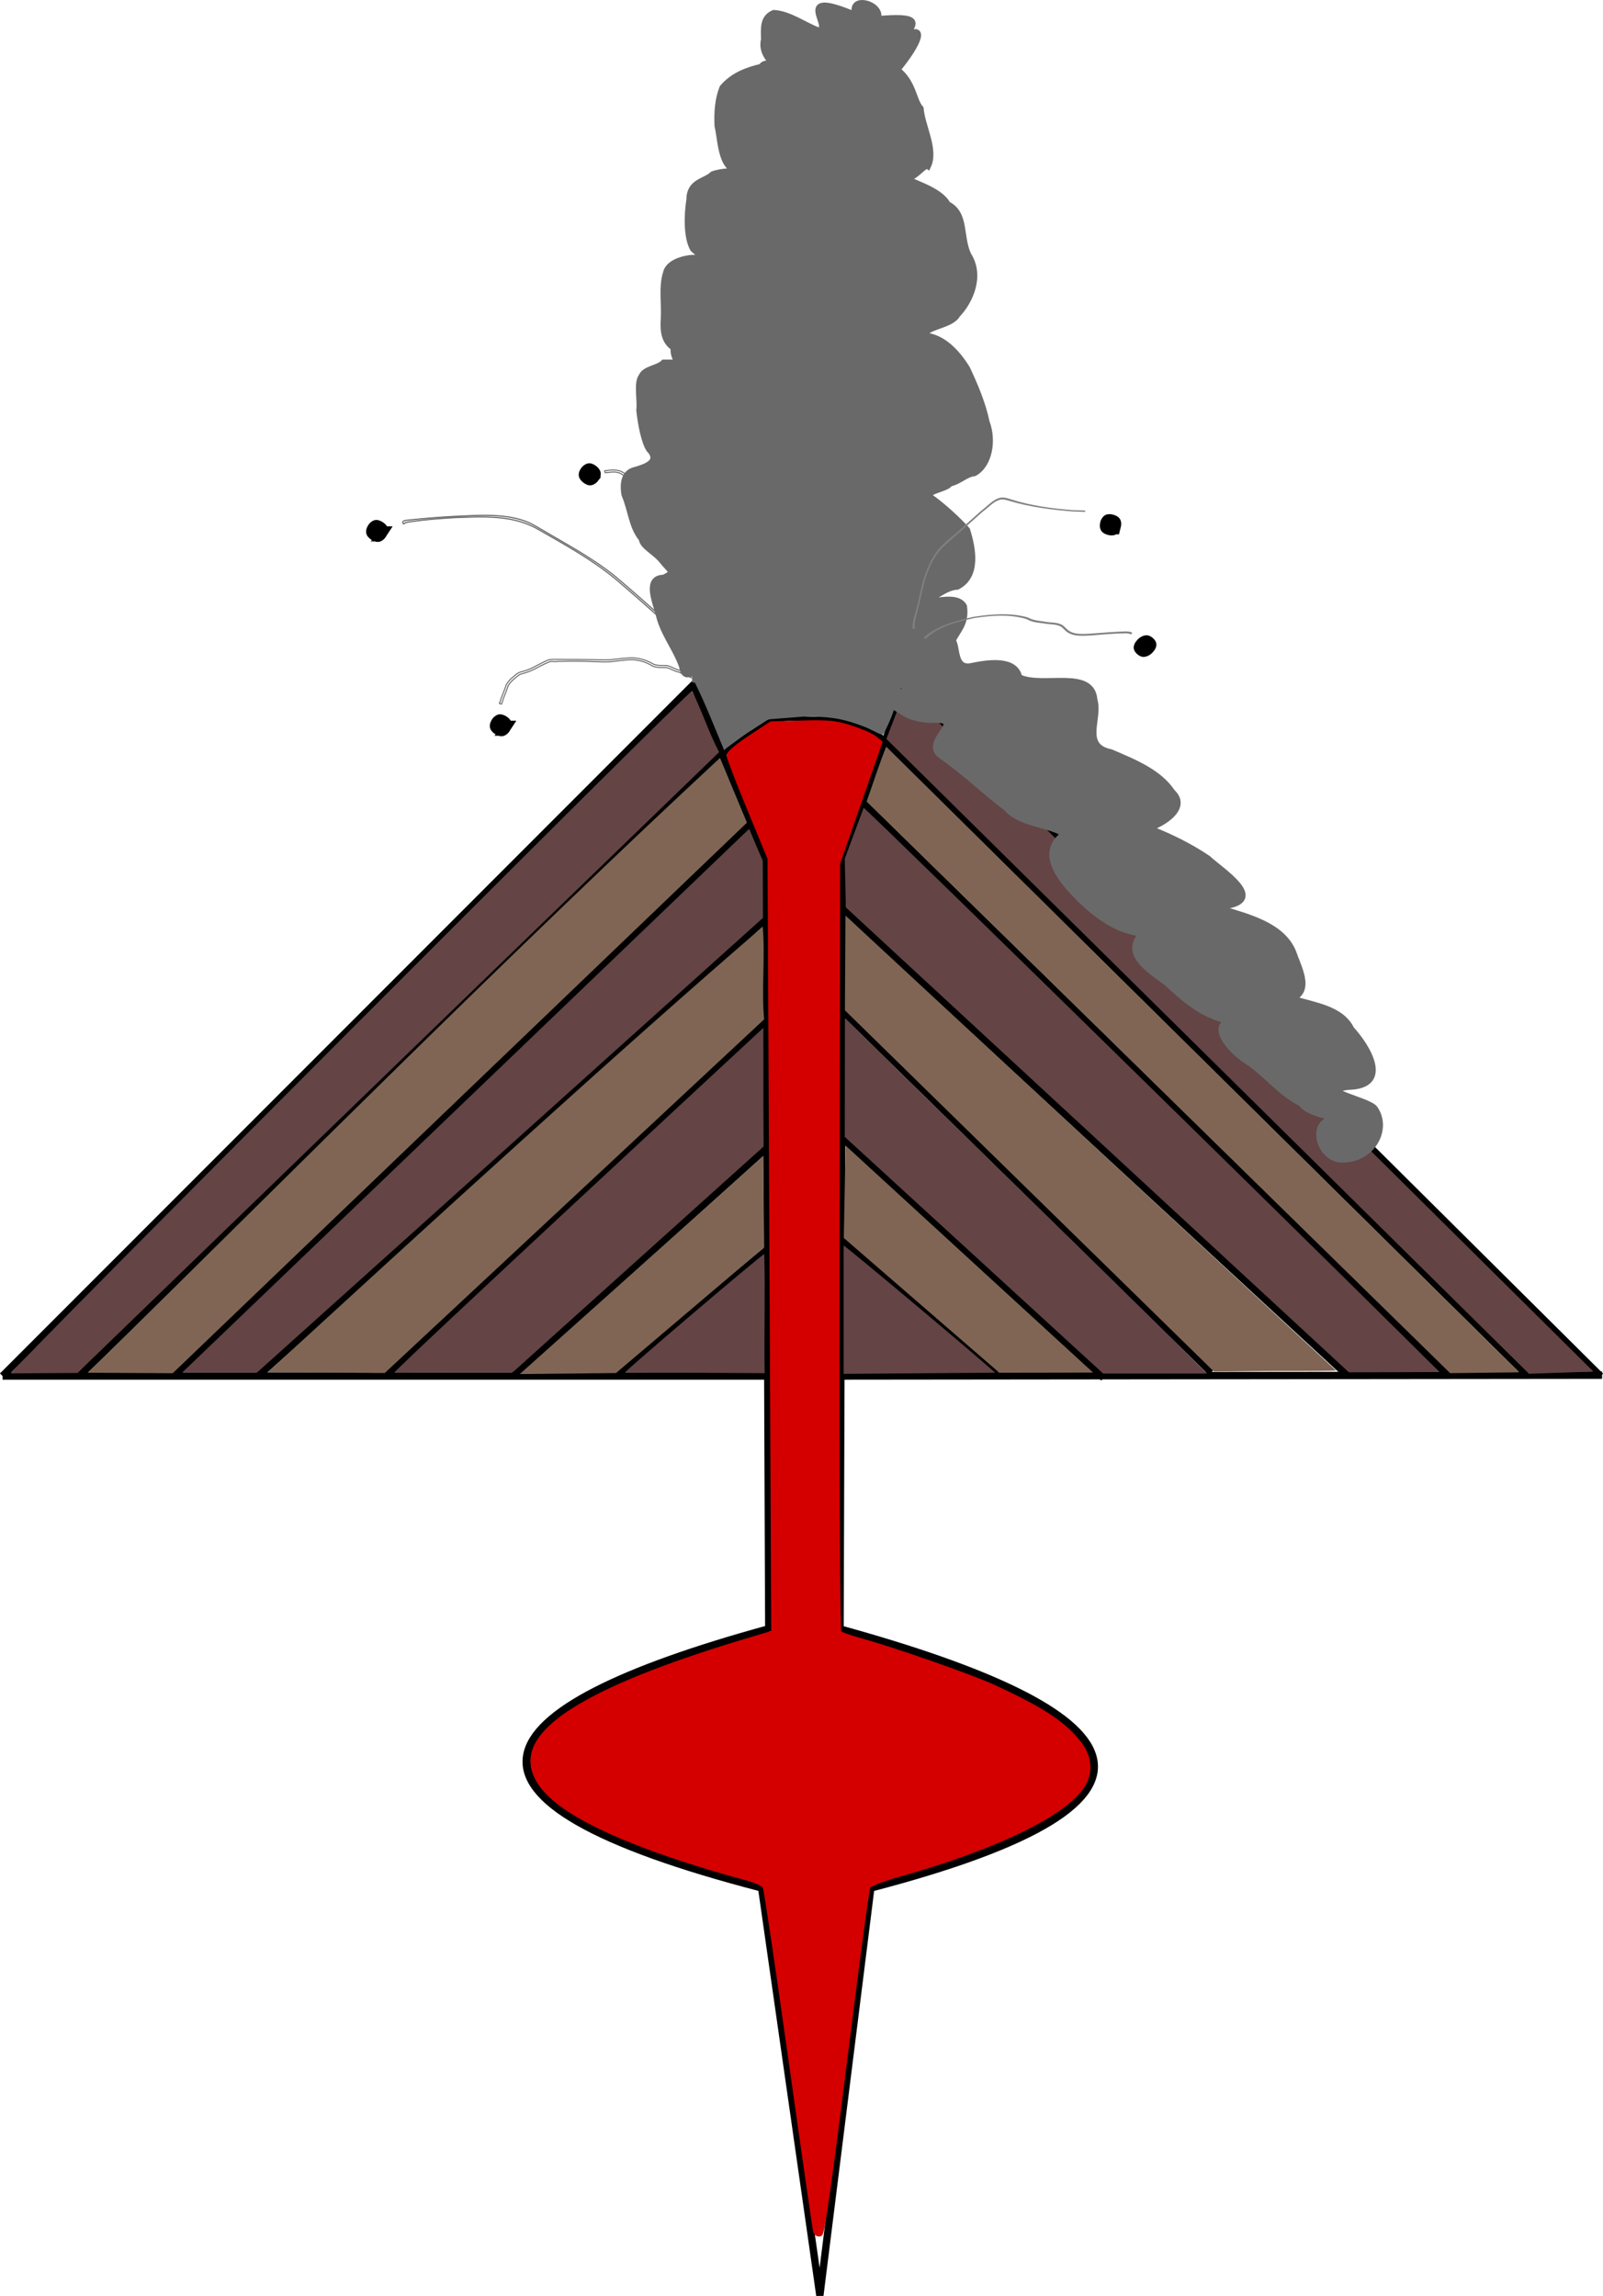
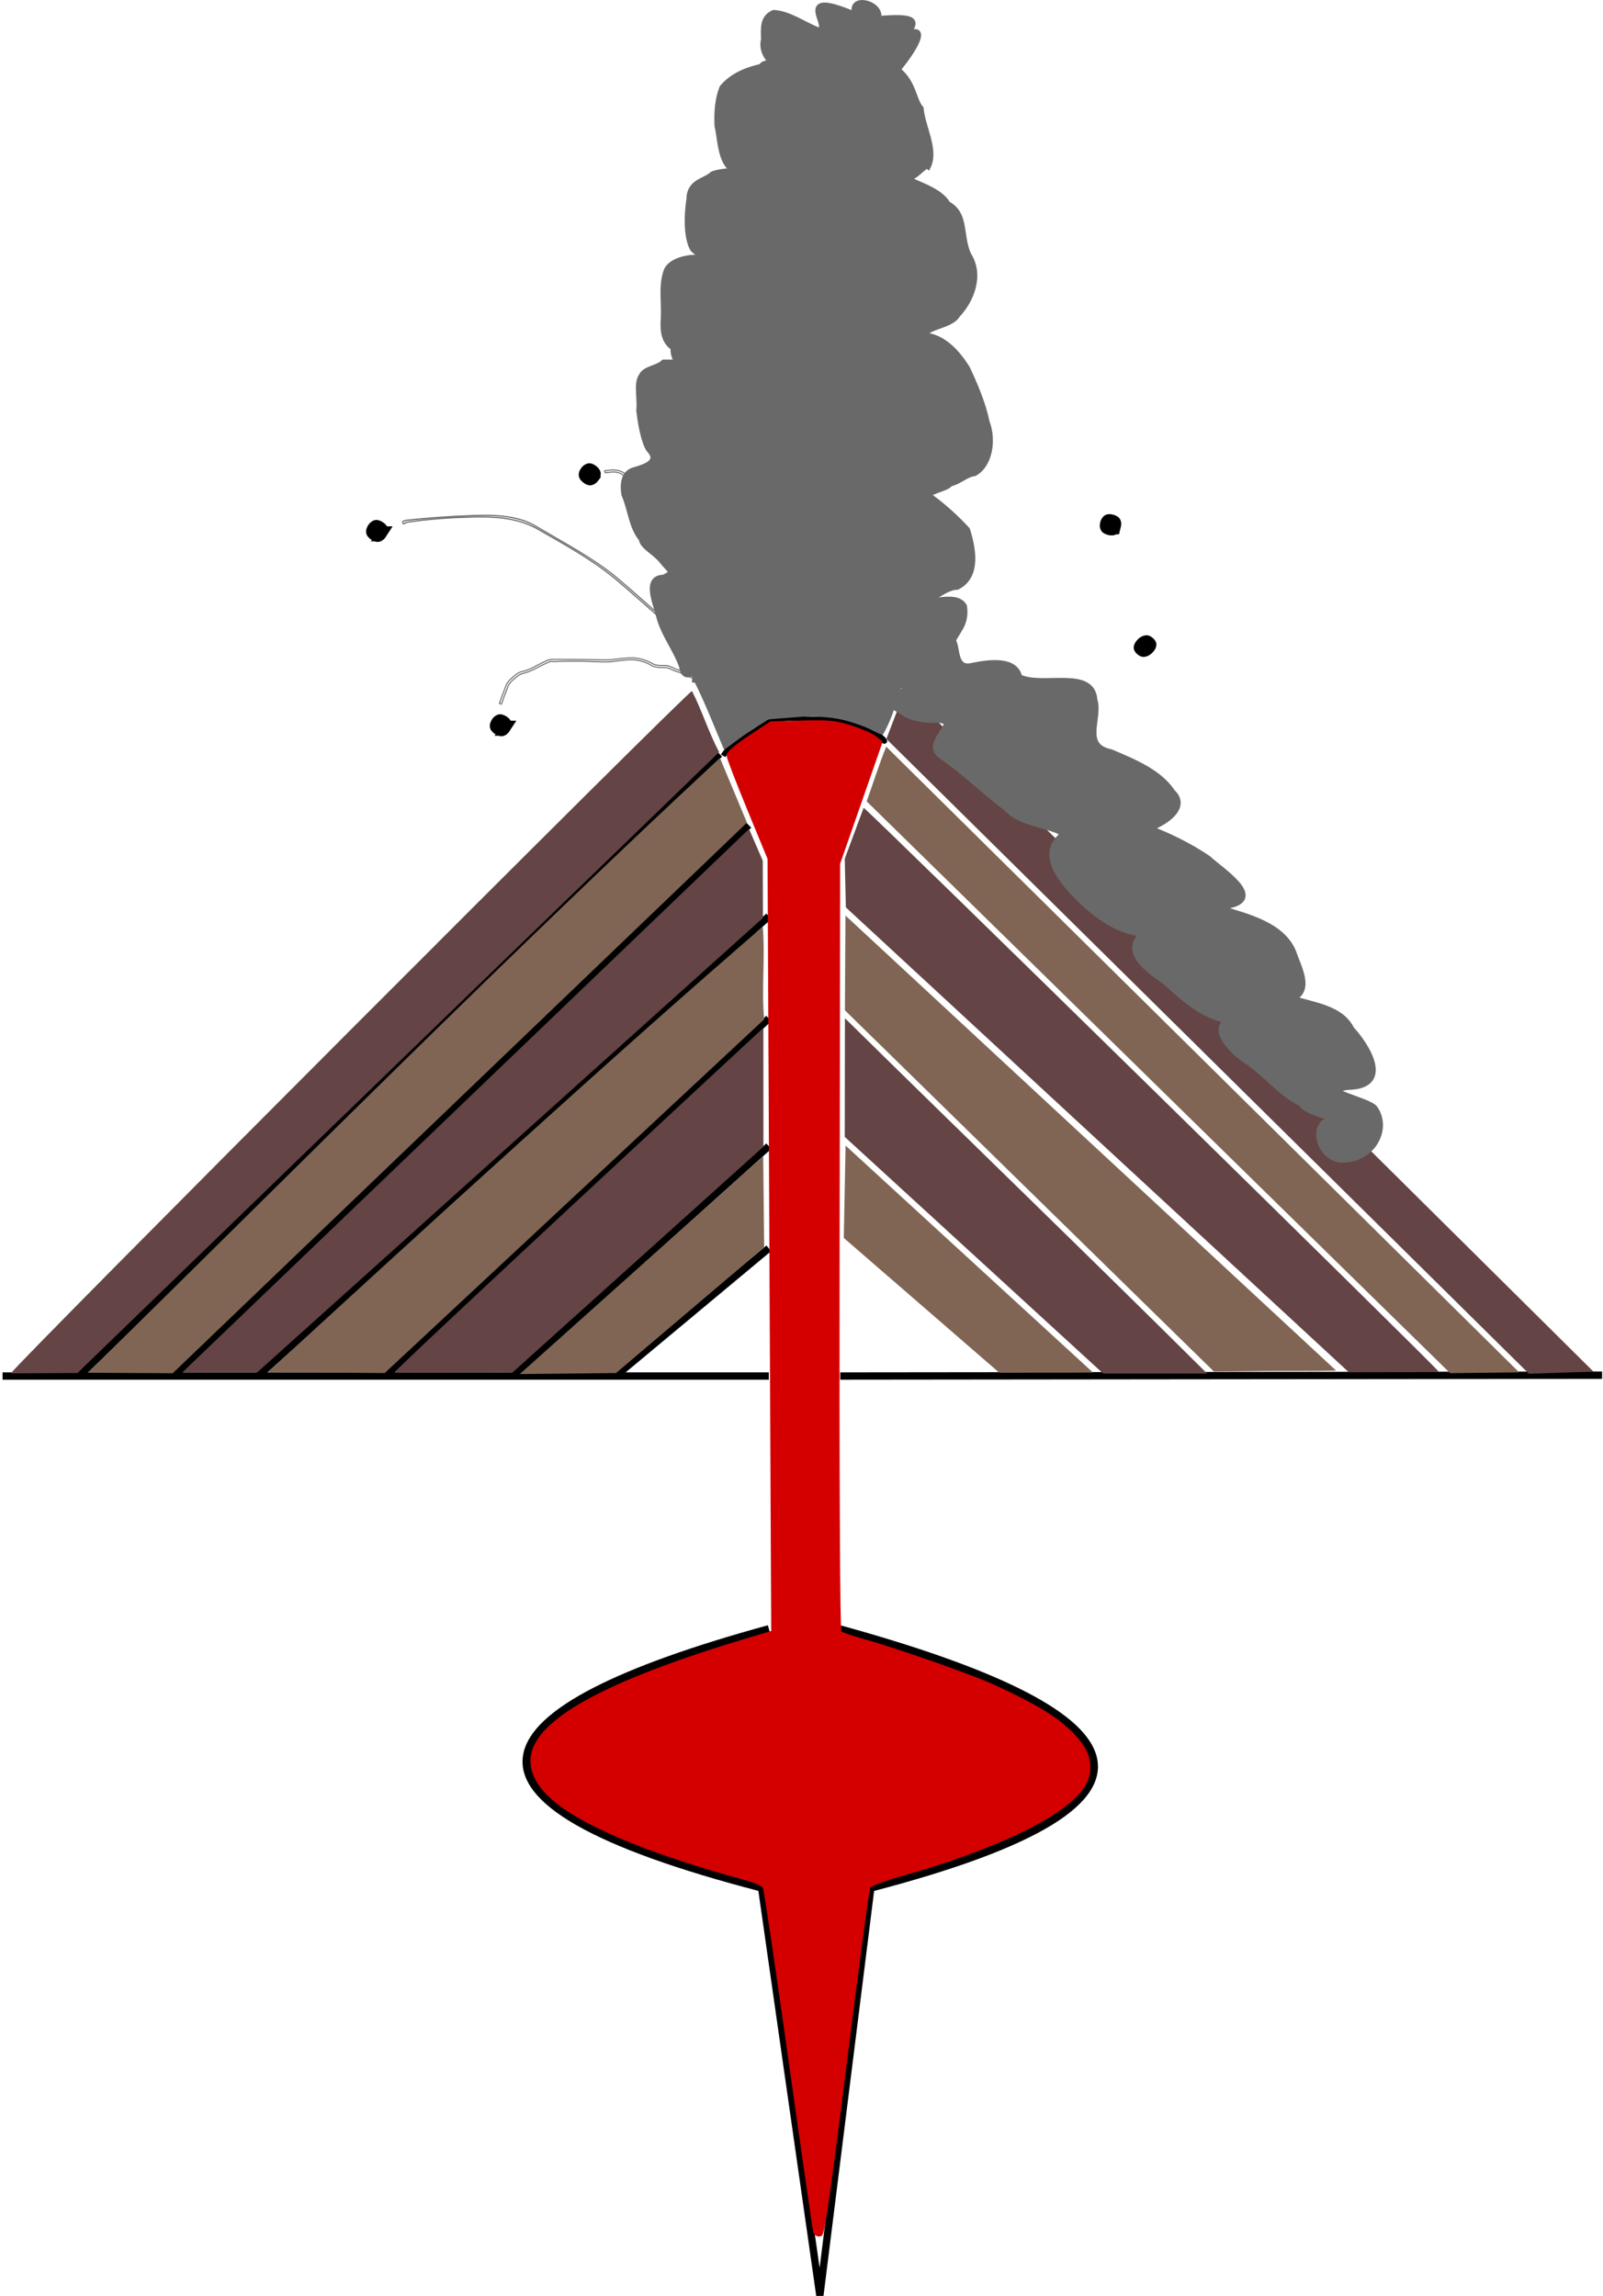
<svg xmlns="http://www.w3.org/2000/svg" viewBox="0 0 313.81 449.5">
  <g color="#000" stroke="#000" fill="none">
-     <path d="M.5 269.391l135.26-135.36 14.14 34.35.6 151.01" stroke-width="1.436" />
-     <path d="M313.36 269.391l-136.22-135.36-12.13 34.35-.51 151.01" stroke-width="1.329" />
    <path d="M150.54 318.971c-57.956 15.901-67.841 33.325-1.324 50.573" stroke-width="1.629" />
    <path d="M164.43 319.011c57.598 15.902 72.094 33.284 5.989 50.535" stroke-width="1.624" />
    <path d="M149.07 369.391l11.429 80 10-80M.5 269.391h150M164.5 269.391l149.13-.16" stroke-width="1.436" />
  </g>
  <g color="#000" stroke="#000" stroke-width="1.436" fill="none">
    <path d="M150.5 244.391l-30 25M150.5 224.391l-50 45M150.5 199.391l-75 70M150.5 179.391l-100 90M146.57 161.541l-112.5 107.86M140.86 147.611L15.5 269.391" />
  </g>
  <g color="#000" stroke="#000" stroke-width="1.436" fill="none">
-     <path d="M165 242.961l30.357 25.714M165 222.961l51.071 46.786M165 197.961l72.143 70.714M165 177.961l98.929 91.429M168.57 156.801l114.64 112.24M173.04 144.841l125.95 124.39" />
-   </g>
+     </g>
  <path d="M171.57 144.041c.384.293 2.07 1.61 1.474.834-1.29-1.679-4.857-2.35-6.67-3.223-1.64-.789-3.506-.912-5.323-.827-2.797.13-5.743-.497-8.41 0-1.327.249-2.704.488-3.835 1.492-1.459 1.296-3.47 1.966-5.01 3.245-.843.7-1.665 1.457-2.226 2.407" stroke="#000" fill="none" />
  <path d="M159.69 436.861c-.12-.37-2.292-15.447-4.827-33.503s-4.794-33.285-5.02-33.84c-.305-.748-1.576-1.322-4.897-2.212-6.809-1.825-15.04-4.507-20.543-6.692-13.695-5.44-20.058-10.489-20.053-15.914.007-7.38 14.035-15.17 42.63-23.675l4.497-1.338-.36-75.812-.359-75.812-4.012-9.737c-2.206-5.356-4.012-10.06-4.012-10.452 0-.393 1.86-1.937 4.134-3.43l4.133-2.716 6.03-.17c5.16-.145 6.535-.007 9.54.96 1.931.62 3.99 1.517 4.577 1.991l1.066.863-4.121 11.815-4.12 11.815-.108 75.137c-.065 46.22.076 75.31.367 75.586.26.248 2.292.954 4.514 1.57 6.557 1.819 21.37 7.01 25.745 9.022 9.542 4.39 13.845 7.232 16.785 11.086 1.875 2.458 2.2 5.158.92 7.634-2.89 5.588-16.781 12.45-36.262 17.91-3.061.859-5.764 1.902-6.007 2.318-.243.417-2.317 15.854-4.609 34.306-2.852 22.96-4.363 33.614-4.789 33.756-.342.114-.72-.096-.839-.466z" stroke="#d40000" fill="#d40000" />
-   <path d="M165.15 243.851l.004 25.113 29.649-.214c-1.961-1.929-29.311-24.899-29.653-24.899zm-15.534 1.67c-.41 0-27.039 22.66-27.229 23.163l27.305.154c-.133-7.475.137-15.847-.077-23.317z" fill="#644444" />
  <path d="M173.49 146.181c-1.4 3.448-2.497 6.97-3.824 10.71l114.22 111.94 13.508-.16zM17.21 268.751l16.605.092 112.41-107.79-5.286-12.662c-40.808 37.873-83.024 80.318-123.73 120.36zm148.3-89.511l-.107 18.558 72.237 70.719 12.116-.116c6.564.02 11.863-.025 11.78-.094zM52.46 268.625l22.853.186 74.277-69.245c-.544-5.755.232-12.377-.272-18.12-26.68 22.916-66.924 59.67-96.858 87.178zm113.07-44.351l-.345 18.091 30.45 26.384 18.345-.027zm-44.937 44.537l29.004-24.616-.191-17.831-47.644 42.64z" fill="#806555" />
  <path d="M135.47 135.291c-.419-.419-133.33 132.75-133.33 133.58l13.018-.069 125.63-121.56c-1.919-3.496-3.49-8.418-5.32-11.95zm41.756-.309l-3.702 9.682 125.8 124.29 12.613-.43zm-8.159 23.172l-3.697 9.972.219 9.52 98.475 91.02 17.656-.045c0-.461-112.2-110.48-112.65-110.47zm-133.36 110.53l14.646-.006 99.003-88.97-.035-11.203-2.688-6.215-110.93 106.39zm129.7-69.342l-.034 23.236 50.588 46.331h20.353c-23.216-23.073-47.59-46.596-70.906-69.567zm-15.969 1.889s-71.867 66.6-72.226 67.485l23.145-.038 49.09-44.184c.001-7.607-.007-15.656-.009-23.263z" fill="#644444" />
  <g fill="#696969">
    <path d="M136.01 133.661c.646-4.043-1.914.463-2.478-3.187-1.264-3.572-3.703-6.459-4.55-10.055-.698-2.674-2.73-7.274.958-7.313 2.41-1.208 1.392-1.093-.479-3.51-1.502-1.716-3.678-2.644-3.83-4.096-1.984-2.362-2.104-5.694-3.39-8.679-.442-2.731.256-4.324 1.953-4.776 2.02-.585 5.278-1.544 2.873-4.095-.935-1.415-1.615-4.837-1.916-7.606.253-2.156-.578-5.37.48-6.727.64-1.445 3.131-1.465 4.31-2.633 4.51-.025 1.733.249 1.915-2.925-1.803-1.22-2.09-3.184-1.916-5.63.17-3.004-.437-6.289.448-9.023.35-1.571 2.303-2.57 4.77-2.898 3.063-.177 3.286.76.529-1.755-1.294-2.194-1.214-6.586-.73-9.658.007-3.585 3.049-3.525 4.56-4.968 1.582-.648 4.772-.728 6.047-.511-4.558.283-4.335-5.771-5.097-8.96-.117-2.662.048-5.208.966-7.494 2.047-2.398 4.782-3.42 7.662-4.096.277-1.107 3.527-.664 4.395-.292-1.978.803-4.686-2.404-3.916-5.014-.066-2.295-.256-4.32 1.916-5.224 3.036.185 5.86 2.33 8.649 3.397 3.308-.086-5.55-8.48 7.392-2.975-1.62-4.072 5.423-2.268 4.315.773 7.619-.67 8.2.341 4.862 3.644 5.026-3.21 3.155 1.228-1.035 6.277 3.195 2.526 3.096 5.94 4.55 7.605.333 3.646 2.981 8.056 1.434 11.282-.763-.508-2.592 2.647-4.308 2.173.455.925 6.587 2.248 8.141 5.266 3.706 1.881 2.348 6.278 4.073 9.942 2.581 4.05.435 8.982-2.157 11.704-1.254 2.23-6.41 2.27-6.333 4.074 3.632.339 6.386 3.439 8.248 6.456 1.495 3.196 3.062 6.807 3.831 10.53 1.34 3.491.568 8.317-2.394 9.946-1.74.21-2.924 1.635-4.8 2.028-.567 1.119-5.043 1.483-3.82 2.652 2.49 1.766 5.37 4.424 7.183 6.435 1.1 3.513 2.222 8.996-1.915 11.115-2.414.083-4.544 2.427-6.06 2.505-.306 1.36 5.836-1.494 7.373 1.35.515 3.768-1.58 4.765-2.75 7.846-.346 2.331-1.964 2.502-2.394 4.095-1.242.809-2.53 1.963-3.352 2.925-1.126-.348-2.908.934-3.821.506" stroke="#696969" stroke-width="1.177" />
    <path d="M136.01 133.601c.01-.607 39.784-.129 40.397.483.209.21-.476 2.255-1.133 3.962-.473 1.878-1.76 4.733-2.444 5.785-.687-.006-2.127-1.019-4.028-1.709-3.474-1.26-5.575-1.846-11.288-1.846l-7.079.557-3.236 2.068c-2.382 1.523-5.37 3.897-5.45 3.897-1.842-4.335-3.507-8.7-5.739-13.197z" />
  </g>
  <path d="M184.7 125.631c3.844-2.599.746 5.845 5.557 4.748 3.66-.76 8.517-1.295 9.274 2.226 4.558 2.164 14.256-1.754 14.71 4.425 1.14 3.59-2.687 9.04 3.237 10.244 4.596 1.976 9.428 3.912 12.013 7.808 3.791 3.59-3.815 7.093-4.75 7.005 4.126 1.586 8.177 3.56 11.727 5.974 2.623 2.433 11.328 7.915 3.776 9.25-2.855-.258-5.681-.496-1.282.57 5.487 1.651 11.983 3.29 14.166 8.445.995 2.986 3.716 7.61-.207 9.166 4.445 1.407 9.584 1.896 11.62 6.001 3.083 3.345 7.95 11.121-.626 11.288-6.358.764 3.997 2.556 5.218 4.243 2.917 4.189-.773 10.515-7.032 9.962-4.396-.837-5.714-8.297-.288-7.874.084-.295-5.756-.949-7.068-3.069-4.449-2.235-7.045-6.105-11.191-8.652-2.593-1.876-6.391-5.896-3.198-7.575-5.116-1.086-8.57-4.287-12.054-7.466-3.596-2.575-8.55-5.877-4.637-9.596-4.862-.385-8.96-3.55-12.082-6.515-3.663-3.651-8.5-9.055-3.298-12.957-2.501-1.875-8.54-1.868-11.267-5.084-4.41-3.3-8.216-7.12-12.8-10.25-4.01-2.817 5.86-7.538-2.177-6.99-4.372-.394-4.458-1.15-8.164-3.305" stroke="#696969" stroke-width="1.179" fill="#696969" />
  <path d="M922.58 215.36c0 .527-1.71.954-3.818.954s-3.817-.427-3.817-.954c0-.527 1.709-.954 3.817-.954s3.818.427 3.818.954z" transform="matrix(.27 .072 -.115 .434 -5.9 -56.876)" stroke="#000" stroke-width="7.236" fill="#696969" />
  <path d="M922.58 215.36c0 .527-1.71.954-3.818.954s-3.817-.427-3.817-.954c0-.527 1.709-.954 3.817-.954s3.818.427 3.818.954z" transform="matrix(.22 .172 -.276 .354 -27.24 -141.406)" stroke="#000" stroke-width="7.236" fill="#696969" />
  <path d="M922.58 215.36c0 .527-1.71.954-3.818.954s-3.817-.427-3.817-.954c0-.527 1.709-.954 3.817-.954s3.818.427 3.818.954z" transform="matrix(.235 .151 -.243 .378 -89.76 -116.193)" stroke="#000" stroke-width="7.236" fill="#696969" />
  <path d="M922.58 215.36c0 .527-1.71.954-3.818.954s-3.817-.427-3.817-.954c0-.527 1.709-.954 3.817-.954s3.818.427 3.818.954z" transform="matrix(.194 .174 -.34 .341 119.14 -106.815)" stroke="#000" stroke-width="7.236" fill="#696969" />
  <path d="M922.58 215.36c0 .527-1.71.954-3.818.954s-3.817-.427-3.817-.954c0-.527 1.709-.954 3.817-.954s3.818.427 3.818.954z" transform="matrix(.235 .151 -.243 .378 -65.54 -78.149)" stroke="#000" stroke-width="7.236" fill="#696969" />
  <path d="M138.56 130.721c-2.2-3.022-4.924-5.666-7.679-8.256-3.446-3.088-6.908-6.165-10.446-9.165-4.553-3.754-9.824-6.653-14.992-9.616-4.95-2.935-10.876-2.556-16.51-2.341-2.79.164-5.58.372-8.344.766-.379.054-.762.097-1.131.194-.05.013-.54.384-.06.025.019.03-.427.278-.446.249-.025-.155-.146-.322-.074-.464.131-.259 1.316-.314 1.575-.343 2.792-.304 5.596-.505 8.4-.67 4.75-.199 10.326-.706 14.765 1.254.712.314 1.36.738 2.04 1.108 5.131 3.048 10.497 5.848 15.062 9.62 3.541 3.003 6.995 6.094 10.45 9.18 2.783 2.602 5.51 5.267 7.821 8.245.016.028-.414.242-.43.214z" stroke="#696969" stroke-width=".228" fill="none" />
-   <path d="M178.66 123.071c.006-.303-.018-.607.018-.908.15-1.244.372-1.616.699-2.88.496-1.918.884-3.859 1.384-5.777.667-2.076 1.488-4.132 2.863-5.85.489-.61.991-1.055 1.552-1.588 2.379-1.99 4.674-4.076 6.992-6.137 1.106-.791 2.396-2.362 3.858-2.513.682-.07 1.08.109 1.722.29 3.988 1.293 8.13 1.845 12.292 2.171l2.432.075c.02.005-.057.27-.076.265l-2.437-.092c-4.184-.333-8.354-.863-12.388-2.073-.26-.068-1.025-.303-1.366-.28-1.508.1-2.651 1.582-3.793 2.368-2.323 2.046-4.58 4.165-6.945 6.164-.542.503-1.06.953-1.534 1.528-1.381 1.675-2.208 3.692-2.873 5.737-.499 1.922-.885 3.862-1.358 5.789-.276 1.125-.536 1.682-.638 2.803-.028.302.012.606.018.908 0 .03-.422.03-.422 0zM180.82 124.821c2.756-2.43 6.414-3.339 9.916-4.083 3.463-.505 7.088-.83 10.497.153 1.001.556 2.106.635 3.218.796 1.128.266 2.442.072 3.487.662.242.137.61.522.812.72 1.158 1.196 2.856 1.062 4.391 1.007 2.424-.177 4.843-.388 7.273-.462.94.09.535-.008 1.227.224.026.015-.187.376-.212.361-.542-.194-.24-.112-.913-.218-2.431.036-4.85.251-7.273.45-1.694.062-3.536.214-4.82-1.105-.14-.138-.527-.536-.703-.637-1.015-.58-2.306-.389-3.405-.647-1.133-.145-2.268-.201-3.27-.804-3.293-1.045-6.834-.749-10.199-.26-3.427.746-7.048 1.645-9.695 4.1-.018.023-.35-.234-.33-.257z" fill="gray" />
  <path d="M127.15 96.481c-1.236-.676-2.438-1.39-3.554-2.253-.505-.398-.972-.853-1.545-1.155-.613-.519-1.294-.678-2.08-.66-.489.022-.974.088-1.46.146-.027.01-.17-.378-.142-.388.498-.06.995-.128 1.496-.16.916 0 1.723.127 2.45.73.582.325 1.072.776 1.581 1.203 1.082.87 2.265 1.578 3.508 2.197.024.018-.23.358-.254.34zM137.05 133.371c-1.42-.512-2.765-1.2-4.153-1.787-.86-.163-1.578-.687-2.422-.886-.916-.015-1.783.036-2.664-.268-1.292-.79-2.495-1.186-4.004-1.264-1.492.008-2.968.245-4.448.404-1.397.068-2.8-.044-4.198-.083a120.92 120.92 0 00-6.139.005c-.33.096-1.22-.098-1.47.087-.81.316-1.577.73-2.357 1.113-.924.52-1.91.936-2.938 1.194-.582.147-1.017.514-1.454.907-.539.406-.99.897-1.332 1.479-.284.89-.648 1.745-.983 2.616-.058.333-.198.641-.327.951-.01.03-.414-.11-.404-.14.13-.307.278-.606.33-.94.347-.887.726-1.754 1.006-2.666a5.086 5.086 0 011.381-1.576c.472-.438.966-.842 1.603-1.006 1.01-.23 1.976-.64 2.876-1.148.795-.39 1.57-.82 2.387-1.16.521-.129 1.04-.112 1.577-.104 2.114.002 4.228.01 6.342.034 1.322.02 2.645.083 3.966.048 1.565-.135 3.122-.391 4.697-.387 1.532.093 2.768.507 4.095 1.28.882.284 1.736.178 2.646.247.85.23 1.594.727 2.458.932 1.387.614 2.742 1.293 4.183 1.778.024.018-.23.358-.254.34z" stroke="#696969" stroke-width=".2" fill="none" />
</svg>